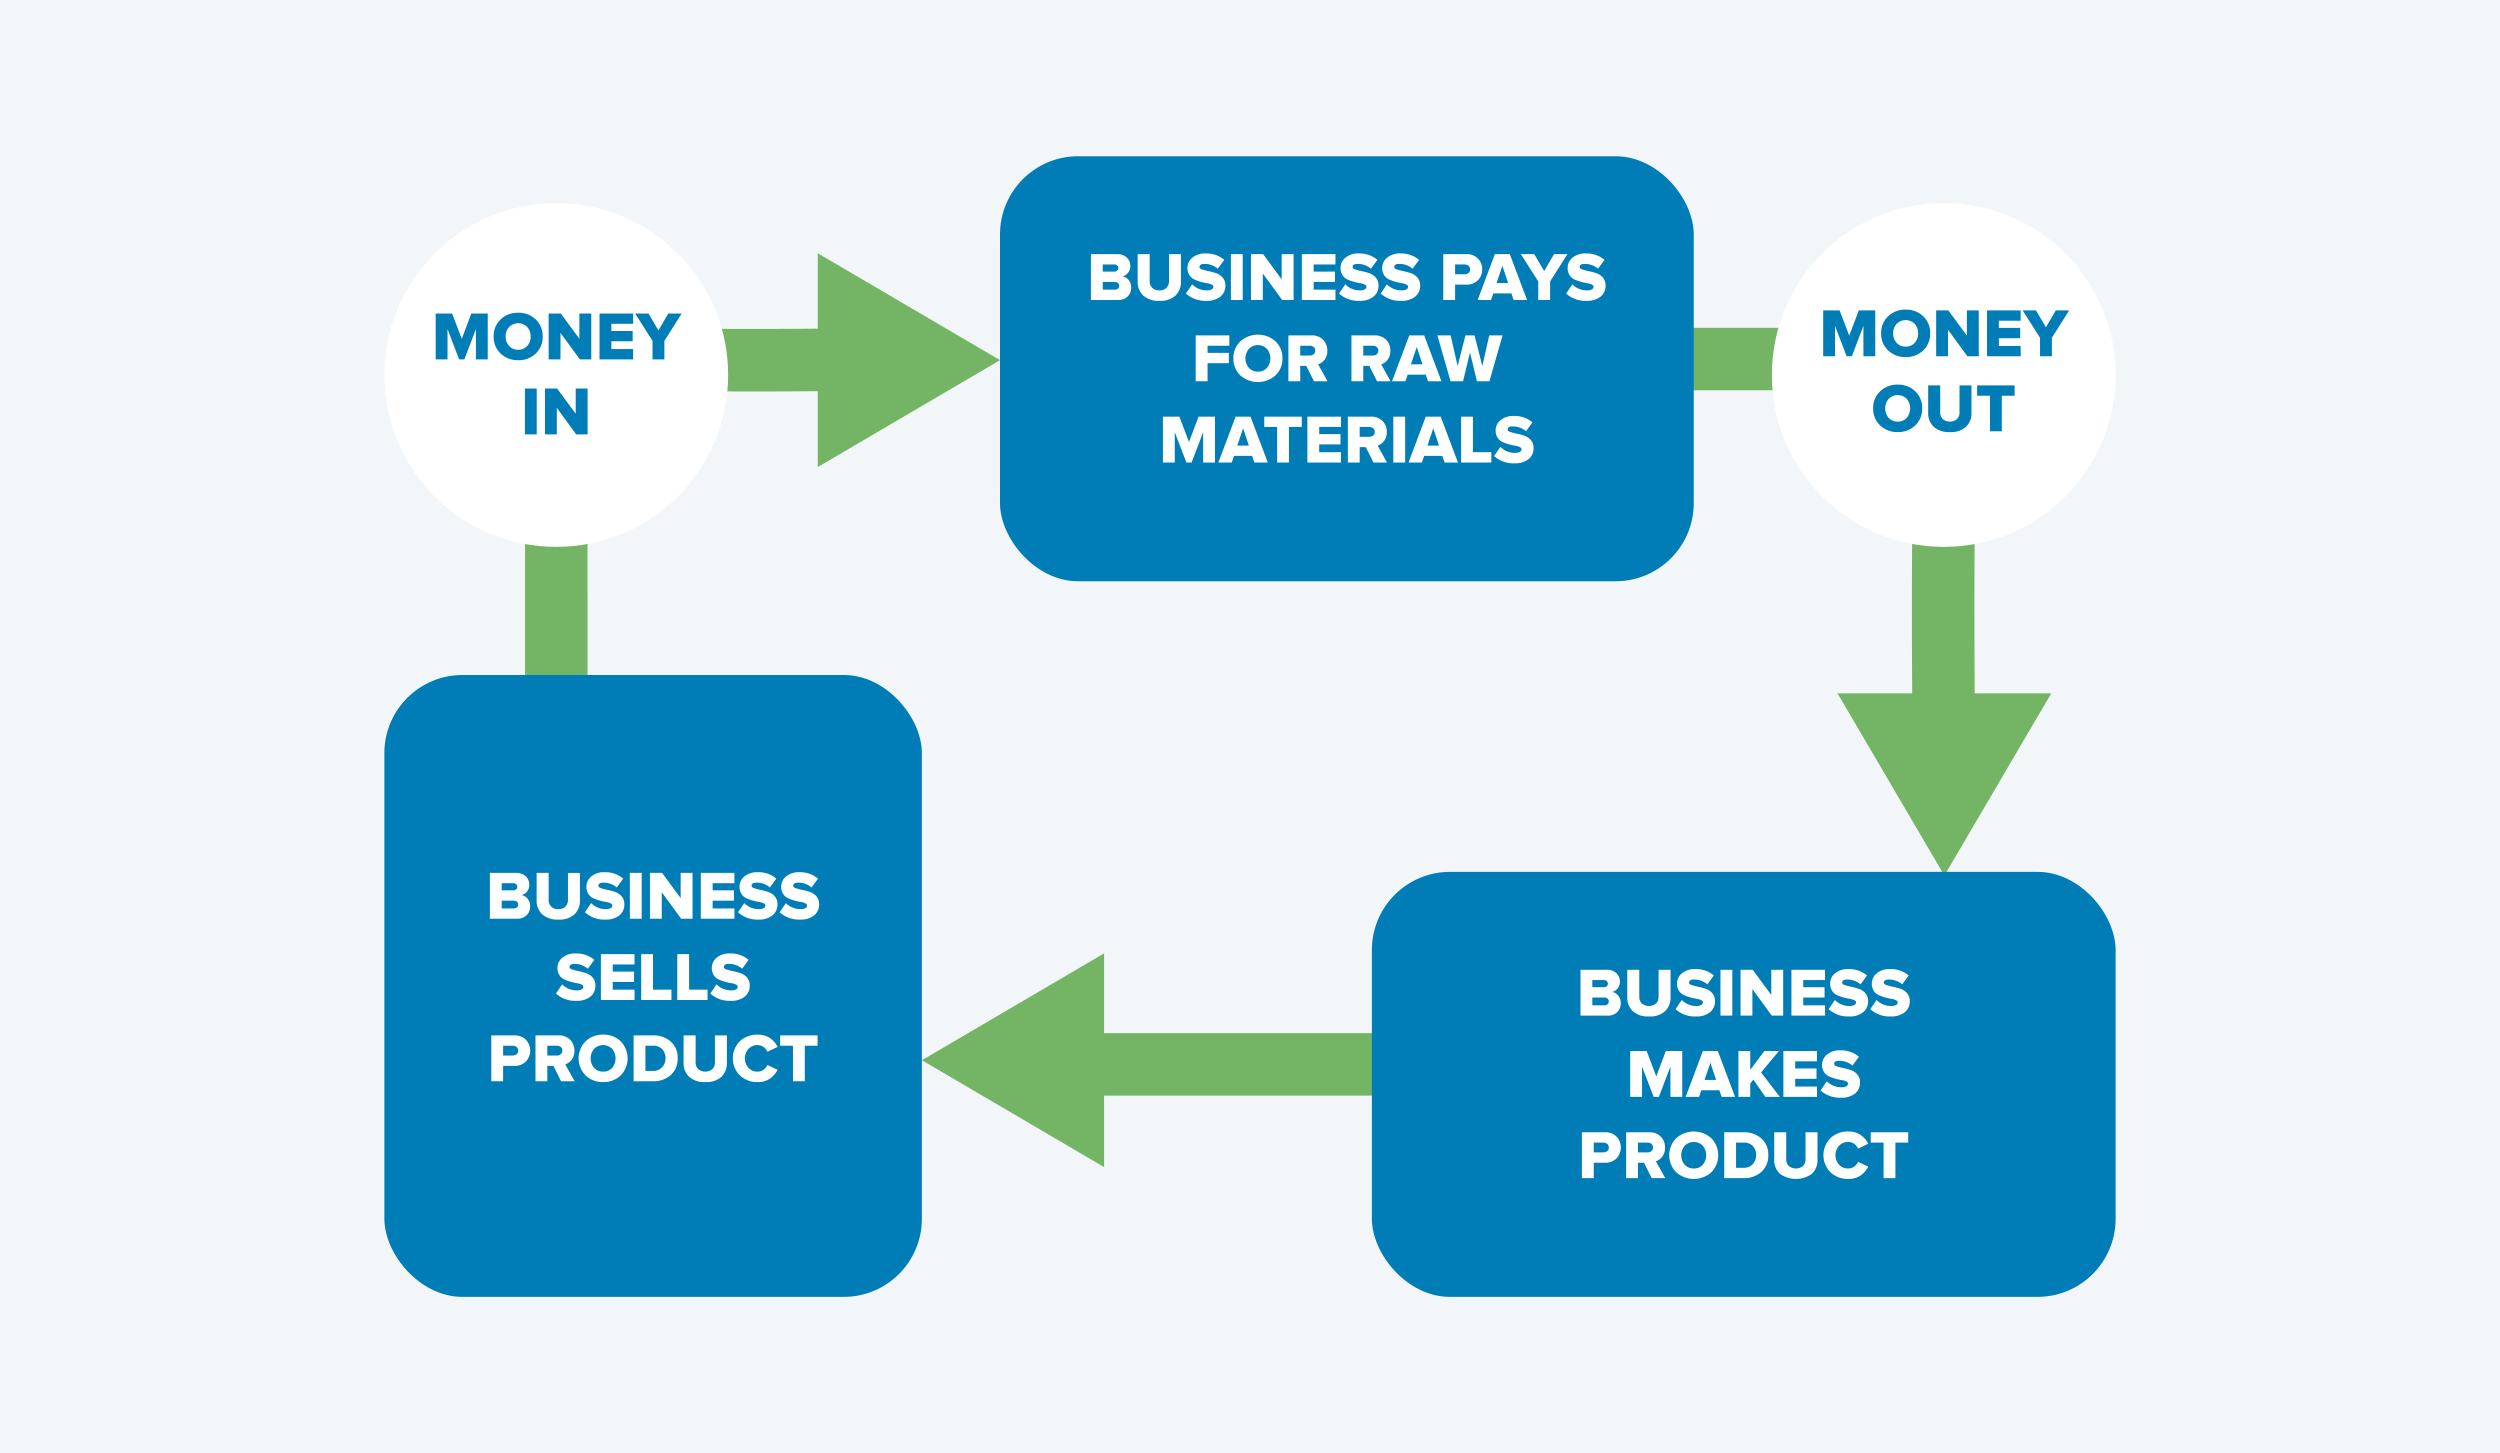
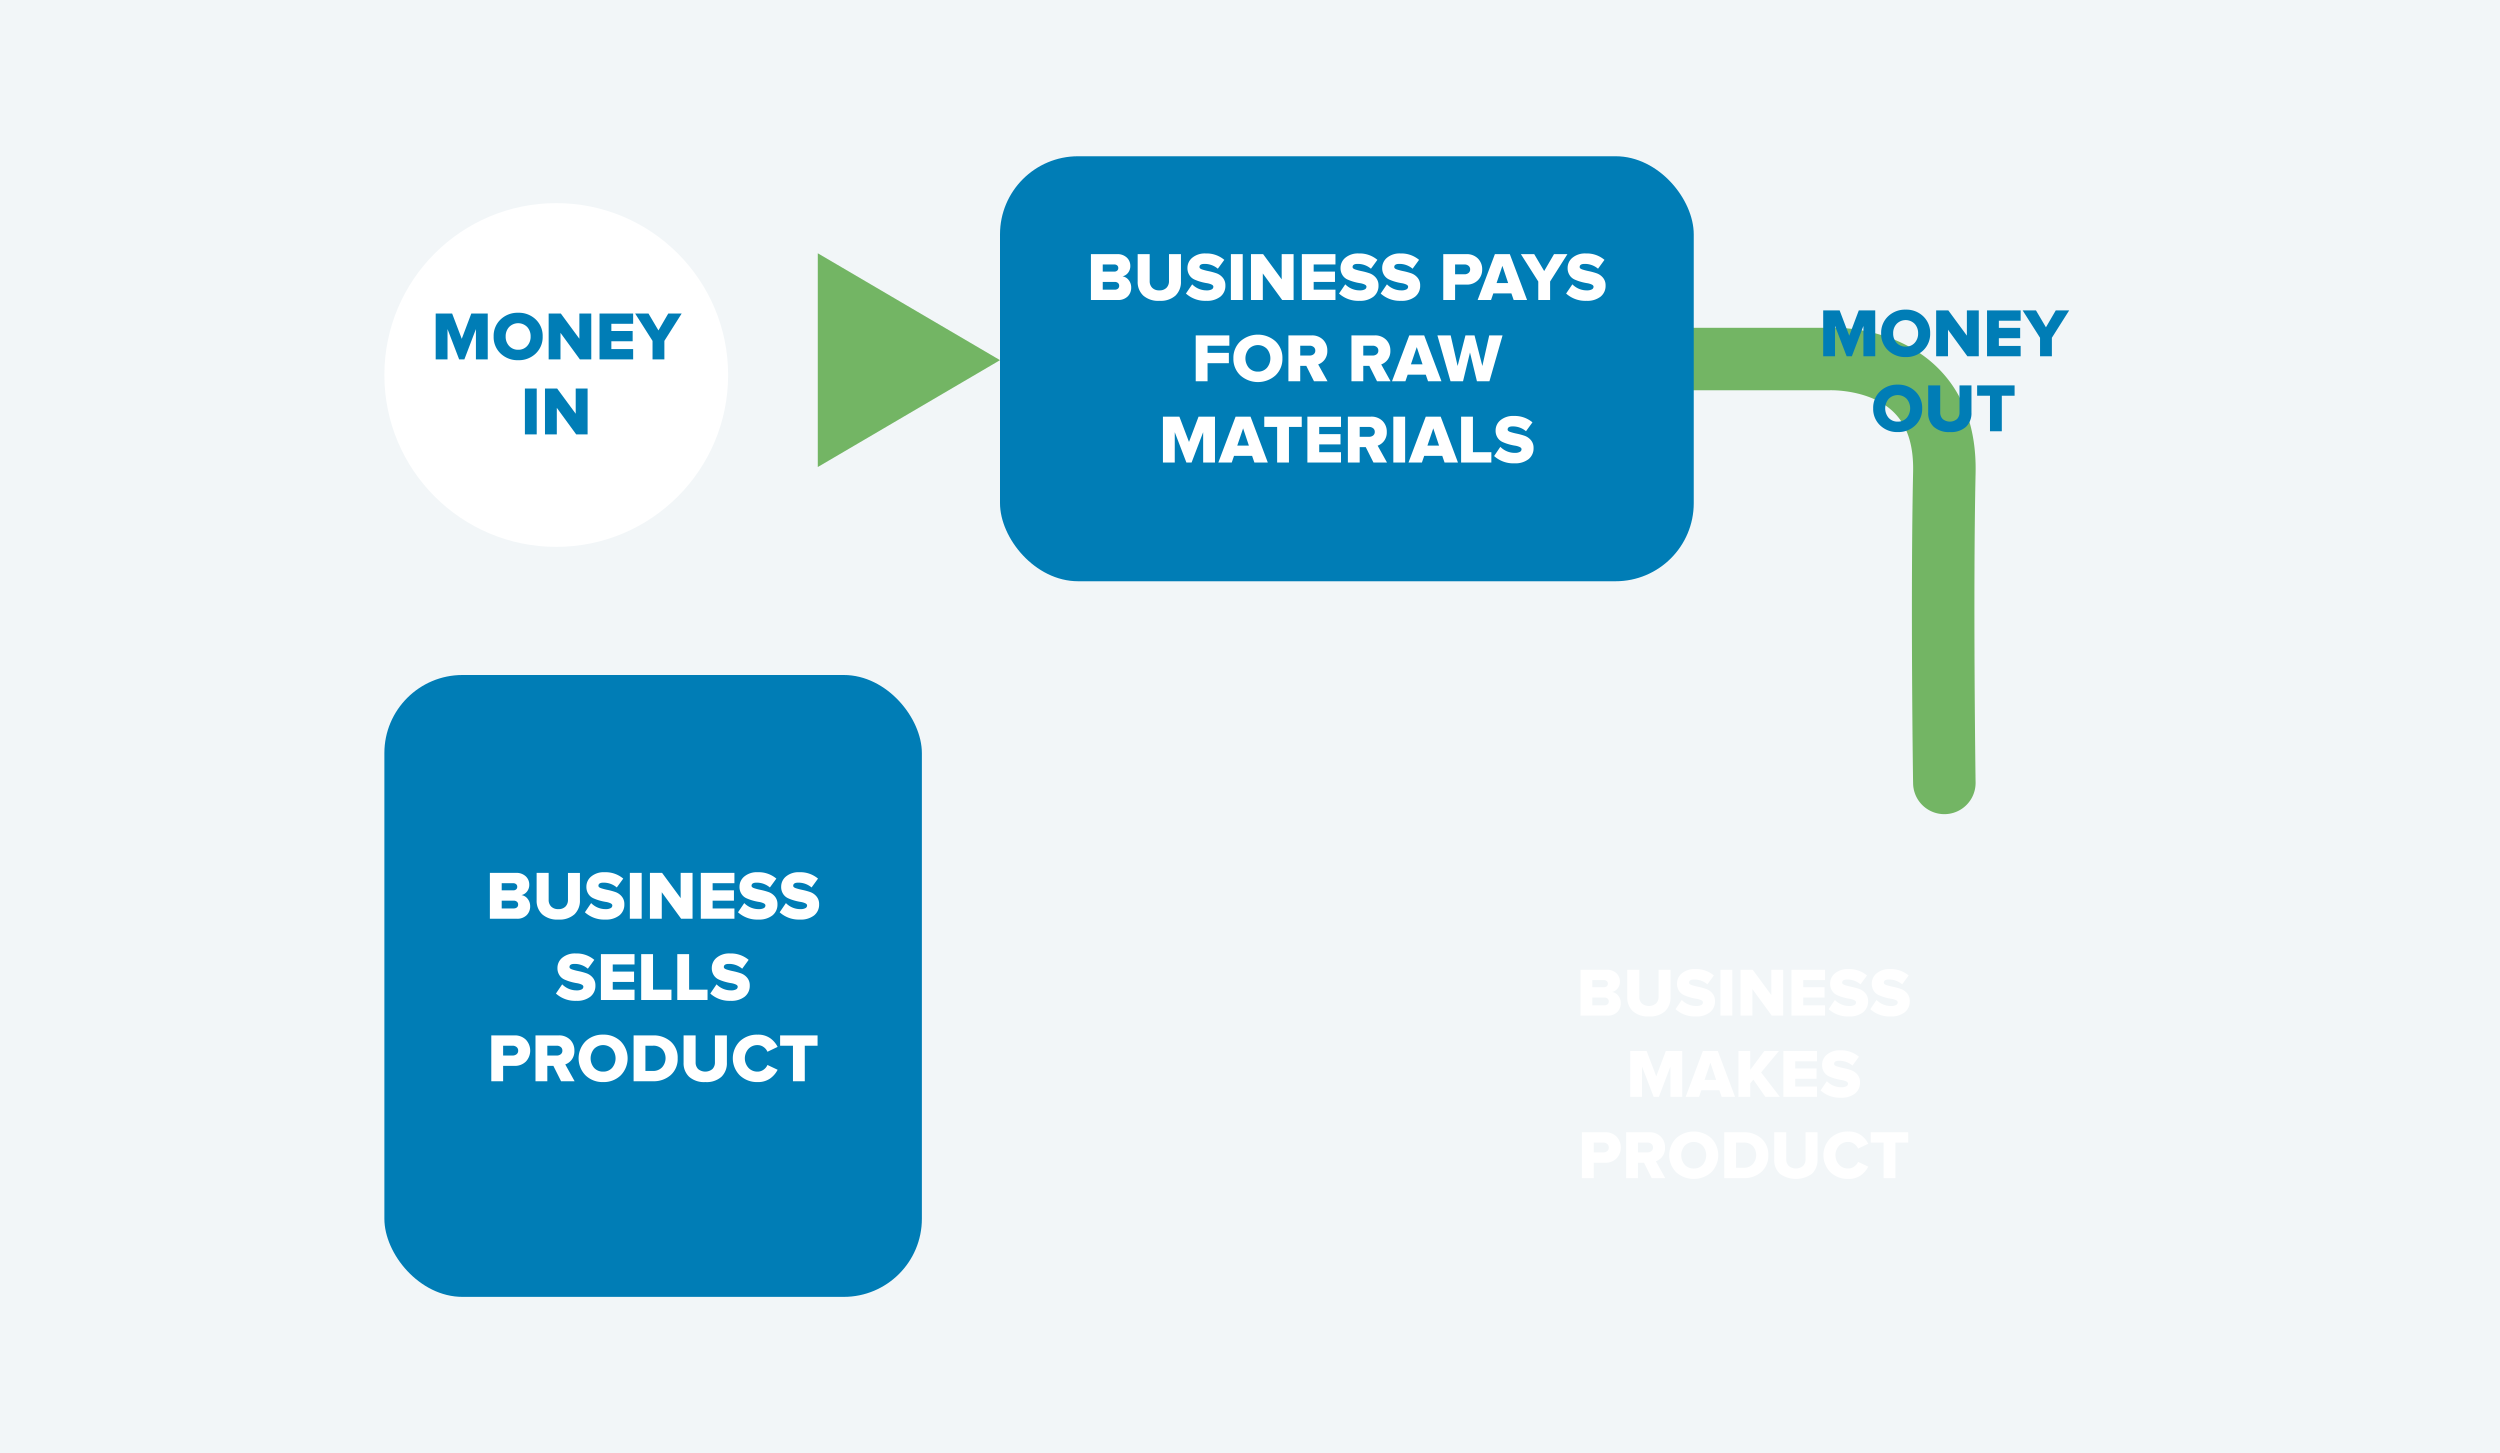
<svg xmlns="http://www.w3.org/2000/svg" width="800" height="465" viewBox="0 0 800 465">
  <defs>
    <filter id="a" x="114" y="56" width="128" height="128" filterUnits="userSpaceOnUse">
      <feOffset dy="3" input="SourceAlpha" />
      <feGaussianBlur stdDeviation="3" result="b" />
      <feFlood flood-opacity="0.161" />
      <feComposite operator="in" in2="b" />
      <feComposite in="SourceGraphic" />
    </filter>
    <filter id="c" x="558" y="56" width="128" height="128" filterUnits="userSpaceOnUse">
      <feOffset dy="3" input="SourceAlpha" />
      <feGaussianBlur stdDeviation="3" result="d" />
      <feFlood flood-opacity="0.161" />
      <feComposite operator="in" in2="d" />
      <feComposite in="SourceGraphic" />
    </filter>
  </defs>
  <g transform="translate(-760 -977)">
    <path d="M0,0H800V465H0Z" transform="translate(760 977)" fill="#f2f6f8" />
    <g transform="translate(0 11)">
      <path d="M34.2,0,68.4,58.309H0Z" transform="translate(1080 1047.049) rotate(90)" fill="#73b564" />
-       <path d="M34.2,0,68.4,58.309H0Z" transform="translate(1416.404 1246.176) rotate(-180)" fill="#73b564" />
      <g transform="translate(-25 -7.728)">
-         <path d="M21426,6834.813a10,10,0,0,1-10-10v-197.87a10,10,0,0,1,20,0v197.87A10,10,0,0,1,21426,6834.813Z" transform="translate(7944.943 -20111.672) rotate(90)" fill="#73b564" />
-         <path d="M34.2,0,68.4,58.309H0Z" transform="translate(1080 1347.202) rotate(-90)" fill="#73b564" />
+         <path d="M34.2,0,68.4,58.309Z" transform="translate(1080 1347.202) rotate(-90)" fill="#73b564" />
      </g>
      <g transform="translate(-52 24)">
-         <rect width="238" height="136" rx="25" transform="translate(1251 1221)" fill="#007db6" />
        <path d="M55.341,17h-8.58V2.326h8.316a4.3,4.3,0,0,1,3.179,1.111,3.594,3.594,0,0,1,1.111,2.629,3.465,3.465,0,0,1-.715,2.222,3.1,3.1,0,0,1-1.793,1.144,3.036,3.036,0,0,1,1.991,1.2,3.754,3.754,0,0,1,.8,2.387,3.893,3.893,0,0,1-1.122,2.838A4.267,4.267,0,0,1,55.341,17ZM54.219,7.914a1.386,1.386,0,0,0,.946-.308,1.054,1.054,0,0,0,.352-.836,1.039,1.039,0,0,0-.363-.836,1.4,1.4,0,0,0-.935-.308H50.545V7.914Zm.132,5.786a1.588,1.588,0,0,0,1.067-.33,1.151,1.151,0,0,0,.385-.924,1.134,1.134,0,0,0-.385-.891,1.554,1.554,0,0,0-1.067-.341H50.545V13.7Zm19.47,1.892a7.153,7.153,0,0,1-5.148,1.672,7.216,7.216,0,0,1-5.181-1.694,5.951,5.951,0,0,1-1.771-4.51V2.326h3.85v8.6a2.975,2.975,0,0,0,.8,2.167,3.585,3.585,0,0,0,4.576,0,2.975,2.975,0,0,0,.8-2.167v-8.6h3.828v8.712A6.026,6.026,0,0,1,73.821,15.592Zm9.856,1.672a9.133,9.133,0,0,1-6.512-2.332l2-2.948a6.409,6.409,0,0,0,4.708,1.936,3.126,3.126,0,0,0,1.518-.308.948.948,0,0,0,.55-.858q0-.44-.616-.726a5.788,5.788,0,0,0-1.54-.429,16.1,16.1,0,0,1-1.991-.451,13.83,13.83,0,0,1-1.991-.737,3.678,3.678,0,0,1-1.54-1.375,4.061,4.061,0,0,1-.616-2.266,4.219,4.219,0,0,1,1.562-3.311,6.3,6.3,0,0,1,4.268-1.353,8.813,8.813,0,0,1,5.962,2.046L87.373,6.99a6.447,6.447,0,0,0-4.29-1.54Q81.5,5.45,81.5,6.462q0,.484.858.77a18.64,18.64,0,0,0,2.079.539,20.96,20.96,0,0,1,2.431.66,4.627,4.627,0,0,1,2.068,1.408,3.734,3.734,0,0,1,.858,2.519,4.4,4.4,0,0,1-1.606,3.575A6.877,6.877,0,0,1,83.677,17.264ZM95.337,17H91.553V2.326h3.784Zm16.28,0h-3.652l-6.2-8.492V17H97.977V2.326h3.894l5.94,8.074V2.326h3.806Zm13.4,0H114.257V2.326h10.758v3.3h-6.974V7.914h6.82v3.3h-6.82V13.7h6.974Zm7.656.264a9.133,9.133,0,0,1-6.512-2.332l2-2.948a6.409,6.409,0,0,0,4.708,1.936,3.126,3.126,0,0,0,1.518-.308.948.948,0,0,0,.55-.858q0-.44-.616-.726a5.788,5.788,0,0,0-1.54-.429,16.1,16.1,0,0,1-1.991-.451,13.83,13.83,0,0,1-1.991-.737,3.678,3.678,0,0,1-1.54-1.375,4.061,4.061,0,0,1-.616-2.266,4.219,4.219,0,0,1,1.562-3.311,6.3,6.3,0,0,1,4.268-1.353,8.813,8.813,0,0,1,5.962,2.046L136.367,6.99a6.447,6.447,0,0,0-4.29-1.54q-1.584,0-1.584,1.012,0,.484.858.77a18.641,18.641,0,0,0,2.079.539,20.96,20.96,0,0,1,2.431.66,4.627,4.627,0,0,1,2.068,1.408,3.734,3.734,0,0,1,.858,2.519,4.4,4.4,0,0,1-1.606,3.575A6.877,6.877,0,0,1,132.671,17.264Zm13.332,0a9.133,9.133,0,0,1-6.512-2.332l2-2.948A6.409,6.409,0,0,0,146.2,13.92a3.126,3.126,0,0,0,1.518-.308.948.948,0,0,0,.55-.858q0-.44-.616-.726a5.788,5.788,0,0,0-1.54-.429,16.1,16.1,0,0,1-1.991-.451,13.83,13.83,0,0,1-1.991-.737,3.678,3.678,0,0,1-1.54-1.375,4.061,4.061,0,0,1-.616-2.266,4.219,4.219,0,0,1,1.562-3.311,6.3,6.3,0,0,1,4.268-1.353,8.813,8.813,0,0,1,5.962,2.046L149.7,6.99a6.447,6.447,0,0,0-4.29-1.54q-1.584,0-1.584,1.012,0,.484.858.77a18.641,18.641,0,0,0,2.079.539,20.96,20.96,0,0,1,2.431.66,4.627,4.627,0,0,1,2.068,1.408,3.734,3.734,0,0,1,.858,2.519,4.4,4.4,0,0,1-1.606,3.575A6.877,6.877,0,0,1,146,17.264ZM79.321,43H75.537V33.3l-3.7,9.7H70.169l-3.718-9.7V43H62.667V28.326h5.258l3.08,8.1,3.058-8.1h5.258Zm16.9,0h-4.29L91.2,40.888H85.415L84.689,43H80.4l5.522-14.674h4.774Zm-6.05-5.412-1.848-5.522-1.87,5.522ZM110.561,43h-4.642l-3.85-5.522-.99,1.232V43H97.295V28.326h3.784v6.028l4.51-6.028h4.664l-5.7,6.864Zm11.88,0H111.683V28.326h10.758v3.3h-6.974v2.288h6.82v3.3h-6.82V39.7h6.974Zm7.656.264a9.133,9.133,0,0,1-6.512-2.332l2-2.948a6.409,6.409,0,0,0,4.708,1.936,3.126,3.126,0,0,0,1.518-.308.948.948,0,0,0,.55-.858q0-.44-.616-.726a5.788,5.788,0,0,0-1.54-.429,16.1,16.1,0,0,1-1.991-.451,13.83,13.83,0,0,1-1.991-.737,3.678,3.678,0,0,1-1.54-1.375,4.061,4.061,0,0,1-.616-2.266,4.219,4.219,0,0,1,1.562-3.311,6.3,6.3,0,0,1,4.268-1.353,8.813,8.813,0,0,1,5.962,2.046l-2.068,2.838a6.447,6.447,0,0,0-4.29-1.54q-1.584,0-1.584,1.012,0,.484.858.77a18.641,18.641,0,0,0,2.079.539,20.961,20.961,0,0,1,2.431.66,4.627,4.627,0,0,1,2.068,1.408,3.734,3.734,0,0,1,.858,2.519,4.4,4.4,0,0,1-1.606,3.575A6.877,6.877,0,0,1,130.1,43.264ZM51,69H47.212V54.326H54.56a4.986,4.986,0,0,1,3.74,1.4,5.111,5.111,0,0,1,0,6.952,4.986,4.986,0,0,1-3.74,1.4H51Zm2.992-8.228a2.015,2.015,0,0,0,1.309-.418,1.392,1.392,0,0,0,.517-1.144,1.423,1.423,0,0,0-.517-1.155,1.981,1.981,0,0,0-1.309-.429H51v3.146ZM73.876,69H69.542l-2.464-4.928H65.142V69H61.358V54.326h7.348a5.008,5.008,0,0,1,3.74,1.386,4.782,4.782,0,0,1,1.364,3.5,4.564,4.564,0,0,1-.858,2.871,4.408,4.408,0,0,1-2.068,1.529Zm-5.742-8.228a2.015,2.015,0,0,0,1.309-.418,1.416,1.416,0,0,0,.517-1.166,1.392,1.392,0,0,0-.517-1.144,2.015,2.015,0,0,0-1.309-.418H65.142v3.146ZM88.616,67.13a8.455,8.455,0,0,1-11.231,0,7.782,7.782,0,0,1,0-10.912,8.455,8.455,0,0,1,11.231,0,7.809,7.809,0,0,1,0,10.912ZM80.1,64.71a3.78,3.78,0,0,0,2.9,1.21,3.711,3.711,0,0,0,2.882-1.21,4.74,4.74,0,0,0,0-6.072,4.05,4.05,0,0,0-5.775,0A4.722,4.722,0,0,0,80.1,64.71ZM98.934,69H92.752V54.326h6.16a8.266,8.266,0,0,1,5.731,1.98,6.817,6.817,0,0,1,2.211,5.346,6.851,6.851,0,0,1-2.211,5.357A8.206,8.206,0,0,1,98.934,69Zm-.022-3.3a3.869,3.869,0,0,0,2.97-1.177,4.406,4.406,0,0,0,.044-5.775,3.91,3.91,0,0,0-2.992-1.122h-2.4V65.7Zm21.934,1.892a8.766,8.766,0,0,1-10.329-.022,5.951,5.951,0,0,1-1.771-4.51V54.326h3.85v8.6a2.975,2.975,0,0,0,.8,2.167,3.585,3.585,0,0,0,4.576,0,2.975,2.975,0,0,0,.8-2.167v-8.6h3.828v8.712A6.026,6.026,0,0,1,120.846,67.592Zm11.594,1.672a7.979,7.979,0,0,1-5.676-2.123,7.754,7.754,0,0,1-.011-10.945,7.993,7.993,0,0,1,5.687-2.112,6.7,6.7,0,0,1,4,1.122,7.569,7.569,0,0,1,2.4,2.794l-3.256,1.562a3.48,3.48,0,0,0-1.243-1.518,3.22,3.22,0,0,0-1.9-.616,3.885,3.885,0,0,0-2.937,1.21,4.553,4.553,0,0,0,0,6.061,3.867,3.867,0,0,0,2.937,1.221,3.22,3.22,0,0,0,1.9-.616,3.48,3.48,0,0,0,1.243-1.518l3.256,1.54a7.623,7.623,0,0,1-2.409,2.8A6.662,6.662,0,0,1,132.44,69.264ZM147.532,69h-3.784V57.626h-4.114v-3.3h11.99v3.3h-4.092Z" transform="translate(1271 1250)" fill="#fff" />
      </g>
-       <path d="M21426,6834.813a10,10,0,0,1-10-10V6670.529c-.1-1.939-.715-23.462,12.578-37.028,6.844-6.985,16.244-10.511,27.09-10.232,29.479.787,70.539.091,73.477,0,.1,0,.2,0,.3,0a10,10,0,0,1,.707,19.977c-.969.064-43.508.858-75.02.018-5.287-.144-9.3,1.232-12.229,4.2-6.156,6.233-7.078,18.456-6.914,22.64l.01,154.716A10,10,0,0,1,21426,6834.813Z" transform="translate(-20487.979 -5552.372)" fill="#73b564" />
      <path d="M21426,6834.813a10,10,0,0,1-10-10V6670.529c-.109-1.587-.832-21,12.469-34.8,8.271-8.581,19.754-12.778,34.086-12.465,38.748.836,98.357.013,98.828,0a10,10,0,0,1,.814,19.981c-1.2.064-61.287.848-100.074.012-8.654-.189-14.957,1.89-19.256,6.351-7.281,7.552-6.891,20.209-6.885,20.334l.018,154.866A10,10,0,0,1,21426,6834.813Z" transform="translate(8015.453 -20345.102) rotate(90)" fill="#73b564" />
      <g transform="translate(31 -10)">
        <rect width="222" height="136" rx="25" transform="translate(1049 1026)" fill="#007db6" />
        <path d="M17.674,17H9.094V2.326H17.41a4.3,4.3,0,0,1,3.179,1.111A3.594,3.594,0,0,1,21.7,6.066a3.465,3.465,0,0,1-.715,2.222,3.1,3.1,0,0,1-1.793,1.144,3.036,3.036,0,0,1,1.991,1.2,3.754,3.754,0,0,1,.8,2.387,3.893,3.893,0,0,1-1.122,2.838A4.267,4.267,0,0,1,17.674,17ZM16.552,7.914a1.386,1.386,0,0,0,.946-.308,1.054,1.054,0,0,0,.352-.836,1.039,1.039,0,0,0-.363-.836,1.4,1.4,0,0,0-.935-.308H12.878V7.914Zm.132,5.786a1.588,1.588,0,0,0,1.067-.33,1.151,1.151,0,0,0,.385-.924,1.134,1.134,0,0,0-.385-.891,1.554,1.554,0,0,0-1.067-.341H12.878V13.7Zm19.47,1.892a7.153,7.153,0,0,1-5.148,1.672,7.216,7.216,0,0,1-5.181-1.694,5.951,5.951,0,0,1-1.771-4.51V2.326H27.9v8.6a2.975,2.975,0,0,0,.8,2.167,3.062,3.062,0,0,0,2.3.825,3.032,3.032,0,0,0,2.277-.825,2.975,2.975,0,0,0,.8-2.167v-8.6h3.828v8.712A6.026,6.026,0,0,1,36.154,15.592Zm9.856,1.672A9.133,9.133,0,0,1,39.5,14.932l2-2.948a6.409,6.409,0,0,0,4.708,1.936,3.126,3.126,0,0,0,1.518-.308.948.948,0,0,0,.55-.858q0-.44-.616-.726a5.788,5.788,0,0,0-1.54-.429,16.1,16.1,0,0,1-1.991-.451,13.83,13.83,0,0,1-1.991-.737A3.678,3.678,0,0,1,40.6,9.036a4.061,4.061,0,0,1-.616-2.266,4.219,4.219,0,0,1,1.562-3.311,6.3,6.3,0,0,1,4.268-1.353,8.813,8.813,0,0,1,5.962,2.046L49.706,6.99a6.447,6.447,0,0,0-4.29-1.54q-1.584,0-1.584,1.012,0,.484.858.77a18.641,18.641,0,0,0,2.079.539,20.96,20.96,0,0,1,2.431.66,4.627,4.627,0,0,1,2.068,1.408,3.734,3.734,0,0,1,.858,2.519,4.4,4.4,0,0,1-1.606,3.575A6.877,6.877,0,0,1,46.01,17.264ZM57.67,17H53.886V2.326H57.67Zm16.28,0H70.3l-6.2-8.492V17H60.31V2.326H64.2l5.94,8.074V2.326H73.95Zm13.4,0H76.59V2.326H87.348v3.3H80.374V7.914h6.82v3.3h-6.82V13.7h6.974ZM95,17.264a9.133,9.133,0,0,1-6.512-2.332l2-2.948A6.409,6.409,0,0,0,95.2,13.92a3.126,3.126,0,0,0,1.518-.308.948.948,0,0,0,.55-.858q0-.44-.616-.726a5.788,5.788,0,0,0-1.54-.429,16.1,16.1,0,0,1-1.991-.451,13.83,13.83,0,0,1-1.991-.737,3.678,3.678,0,0,1-1.54-1.375,4.061,4.061,0,0,1-.616-2.266,4.219,4.219,0,0,1,1.562-3.311,6.3,6.3,0,0,1,4.268-1.353,8.813,8.813,0,0,1,5.962,2.046L98.7,6.99a6.447,6.447,0,0,0-4.29-1.54q-1.584,0-1.584,1.012,0,.484.858.77a18.641,18.641,0,0,0,2.079.539,20.96,20.96,0,0,1,2.431.66,4.627,4.627,0,0,1,2.068,1.408,3.734,3.734,0,0,1,.858,2.519,4.4,4.4,0,0,1-1.606,3.575A6.877,6.877,0,0,1,95,17.264Zm13.332,0a9.133,9.133,0,0,1-6.512-2.332l2-2.948a6.409,6.409,0,0,0,4.708,1.936,3.126,3.126,0,0,0,1.518-.308.948.948,0,0,0,.55-.858q0-.44-.616-.726a5.788,5.788,0,0,0-1.54-.429,16.1,16.1,0,0,1-1.991-.451,13.83,13.83,0,0,1-1.991-.737,3.678,3.678,0,0,1-1.54-1.375,4.061,4.061,0,0,1-.616-2.266,4.219,4.219,0,0,1,1.562-3.311,6.3,6.3,0,0,1,4.268-1.353A8.813,8.813,0,0,1,114.1,4.152L112.032,6.99a6.447,6.447,0,0,0-4.29-1.54q-1.584,0-1.584,1.012,0,.484.858.77a18.641,18.641,0,0,0,2.079.539,20.96,20.96,0,0,1,2.431.66,4.627,4.627,0,0,1,2.068,1.408,3.734,3.734,0,0,1,.858,2.519,4.4,4.4,0,0,1-1.606,3.575A6.877,6.877,0,0,1,108.336,17.264ZM125.628,17h-3.784V2.326h7.348a4.986,4.986,0,0,1,3.74,1.4A4.792,4.792,0,0,1,134.3,7.21a4.765,4.765,0,0,1-1.364,3.465,4.986,4.986,0,0,1-3.74,1.4h-3.564Zm2.992-8.228a2.015,2.015,0,0,0,1.309-.418,1.392,1.392,0,0,0,.517-1.144,1.423,1.423,0,0,0-.517-1.155,1.981,1.981,0,0,0-1.309-.429h-2.992V8.772ZM148.662,17h-4.29l-.726-2.112H137.86L137.134,17h-4.29l5.522-14.674h4.774Zm-6.05-5.412-1.848-5.522-1.87,5.522ZM156.032,17h-3.784V11.082l-5.566-8.756h4.268l3.19,5.412,3.146-5.412h4.29l-5.544,8.756Zm11.638.264a9.133,9.133,0,0,1-6.512-2.332l2-2.948a6.409,6.409,0,0,0,4.708,1.936,3.126,3.126,0,0,0,1.518-.308.948.948,0,0,0,.55-.858q0-.44-.616-.726a5.788,5.788,0,0,0-1.54-.429,16.1,16.1,0,0,1-1.991-.451,13.83,13.83,0,0,1-1.991-.737,3.678,3.678,0,0,1-1.54-1.375,4.061,4.061,0,0,1-.616-2.266A4.219,4.219,0,0,1,163.2,3.459a6.3,6.3,0,0,1,4.268-1.353,8.813,8.813,0,0,1,5.962,2.046L171.366,6.99a6.447,6.447,0,0,0-4.29-1.54q-1.584,0-1.584,1.012,0,.484.858.77a18.641,18.641,0,0,0,2.079.539,20.96,20.96,0,0,1,2.431.66,4.627,4.627,0,0,1,2.068,1.408,3.734,3.734,0,0,1,.858,2.519,4.4,4.4,0,0,1-1.606,3.575A6.877,6.877,0,0,1,167.67,17.264ZM46.417,43H42.633V28.326H53.391v3.3H46.417v2.288h6.82v3.3h-6.82Zm21.736-1.87a8.455,8.455,0,0,1-11.231,0,7.217,7.217,0,0,1-2.233-5.456,7.217,7.217,0,0,1,2.233-5.456,8.455,8.455,0,0,1,11.231,0,7.235,7.235,0,0,1,2.222,5.456A7.235,7.235,0,0,1,68.153,41.13Zm-8.514-2.42a3.78,3.78,0,0,0,2.9,1.21,3.711,3.711,0,0,0,2.882-1.21,4.74,4.74,0,0,0,0-6.072,4.05,4.05,0,0,0-5.775,0,4.722,4.722,0,0,0-.011,6.072ZM84.807,43H80.473l-2.464-4.928H76.073V43H72.289V28.326h7.348a5.008,5.008,0,0,1,3.74,1.386,4.782,4.782,0,0,1,1.364,3.5,4.564,4.564,0,0,1-.858,2.871,4.408,4.408,0,0,1-2.068,1.529Zm-5.742-8.228a2.015,2.015,0,0,0,1.309-.418,1.416,1.416,0,0,0,.517-1.166,1.392,1.392,0,0,0-.517-1.144,2.015,2.015,0,0,0-1.309-.418H76.073v3.146ZM104.981,43h-4.334l-2.464-4.928H96.247V43H92.463V28.326h7.348a5.008,5.008,0,0,1,3.74,1.386,4.782,4.782,0,0,1,1.364,3.5,4.564,4.564,0,0,1-.858,2.871,4.408,4.408,0,0,1-2.068,1.529Zm-5.742-8.228a2.015,2.015,0,0,0,1.309-.418,1.416,1.416,0,0,0,.517-1.166,1.392,1.392,0,0,0-.517-1.144,2.015,2.015,0,0,0-1.309-.418H96.247v3.146ZM121.261,43h-4.29l-.726-2.112h-5.786L109.733,43h-4.29l5.522-14.674h4.774Zm-6.05-5.412-1.848-5.522-1.87,5.522ZM136.617,43h-4l-2.222-9.2L128.169,43h-4l-4.2-14.674h4.246l2.222,9.79,2.508-9.79h2.9l2.508,9.79,2.2-9.79h4.268ZM48.793,69H45.009V59.3l-3.7,9.7H39.641l-3.718-9.7V69H32.139V54.326H37.4l3.08,8.1,3.058-8.1h5.258Zm16.9,0H61.4l-.726-2.112H54.887L54.161,69h-4.29l5.522-14.674h4.774Zm-6.05-5.412-1.848-5.522-1.87,5.522ZM72.465,69H68.681V57.626H64.567v-3.3h11.99v3.3H72.465Zm16.654,0H78.361V54.326H89.119v3.3H82.145v2.288h6.82v3.3h-6.82V65.7h6.974Zm14.718,0H99.5l-2.464-4.928H95.1V69H91.319V54.326h7.348a5.008,5.008,0,0,1,3.74,1.386,4.782,4.782,0,0,1,1.364,3.5,4.564,4.564,0,0,1-.858,2.871,4.408,4.408,0,0,1-2.068,1.529ZM98.1,60.772a2.015,2.015,0,0,0,1.309-.418,1.416,1.416,0,0,0,.517-1.166,1.392,1.392,0,0,0-.517-1.144,2.015,2.015,0,0,0-1.309-.418H95.1v3.146ZM109.645,69h-3.784V54.326h3.784Zm16.9,0h-4.29l-.726-2.112h-5.786L115.013,69h-4.29l5.522-14.674h4.774Zm-6.05-5.412-1.848-5.522-1.87,5.522ZM137.233,69h-9.68V54.326h3.784V65.7h5.9Zm7.392.264a9.133,9.133,0,0,1-6.512-2.332l2-2.948a6.409,6.409,0,0,0,4.708,1.936,3.126,3.126,0,0,0,1.518-.308.948.948,0,0,0,.55-.858q0-.44-.616-.726a5.788,5.788,0,0,0-1.54-.429,16.1,16.1,0,0,1-1.991-.451,13.83,13.83,0,0,1-1.991-.737,3.678,3.678,0,0,1-1.54-1.375,4.061,4.061,0,0,1-.616-2.266,4.219,4.219,0,0,1,1.562-3.311,6.3,6.3,0,0,1,4.268-1.353,8.813,8.813,0,0,1,5.962,2.046l-2.068,2.838a6.447,6.447,0,0,0-4.29-1.54q-1.584,0-1.584,1.012,0,.484.858.77a18.641,18.641,0,0,0,2.079.539,20.961,20.961,0,0,1,2.431.66,4.627,4.627,0,0,1,2.068,1.408,3.734,3.734,0,0,1,.858,2.519,4.4,4.4,0,0,1-1.606,3.575A6.877,6.877,0,0,1,144.625,69.264Z" transform="translate(1069 1055)" fill="#fff" />
      </g>
      <g transform="translate(17 -39)">
        <rect width="172" height="199" rx="25" transform="translate(866 1221)" fill="#007db6" />
        <path d="M22.341,17h-8.58V2.326h8.316a4.3,4.3,0,0,1,3.179,1.111,3.594,3.594,0,0,1,1.111,2.629,3.465,3.465,0,0,1-.715,2.222,3.1,3.1,0,0,1-1.793,1.144,3.036,3.036,0,0,1,1.991,1.2,3.754,3.754,0,0,1,.8,2.387,3.893,3.893,0,0,1-1.122,2.838A4.267,4.267,0,0,1,22.341,17ZM21.219,7.914a1.386,1.386,0,0,0,.946-.308,1.054,1.054,0,0,0,.352-.836,1.039,1.039,0,0,0-.363-.836,1.4,1.4,0,0,0-.935-.308H17.545V7.914Zm.132,5.786a1.588,1.588,0,0,0,1.067-.33,1.151,1.151,0,0,0,.385-.924,1.134,1.134,0,0,0-.385-.891,1.554,1.554,0,0,0-1.067-.341H17.545V13.7Zm19.47,1.892a7.153,7.153,0,0,1-5.148,1.672,7.216,7.216,0,0,1-5.181-1.694,5.951,5.951,0,0,1-1.771-4.51V2.326h3.85v8.6a2.975,2.975,0,0,0,.8,2.167,3.062,3.062,0,0,0,2.3.825A3.032,3.032,0,0,0,37.95,13.1a2.975,2.975,0,0,0,.8-2.167v-8.6h3.828v8.712A6.026,6.026,0,0,1,40.821,15.592Zm9.856,1.672a9.133,9.133,0,0,1-6.512-2.332l2-2.948a6.409,6.409,0,0,0,4.708,1.936,3.126,3.126,0,0,0,1.518-.308.948.948,0,0,0,.55-.858q0-.44-.616-.726a5.788,5.788,0,0,0-1.54-.429,16.1,16.1,0,0,1-1.991-.451,13.83,13.83,0,0,1-1.991-.737,3.678,3.678,0,0,1-1.54-1.375,4.061,4.061,0,0,1-.616-2.266,4.219,4.219,0,0,1,1.562-3.311,6.3,6.3,0,0,1,4.268-1.353,8.813,8.813,0,0,1,5.962,2.046L54.373,6.99a6.447,6.447,0,0,0-4.29-1.54Q48.5,5.45,48.5,6.462q0,.484.858.77a18.641,18.641,0,0,0,2.079.539,20.96,20.96,0,0,1,2.431.66,4.627,4.627,0,0,1,2.068,1.408,3.734,3.734,0,0,1,.858,2.519,4.4,4.4,0,0,1-1.606,3.575A6.877,6.877,0,0,1,50.677,17.264ZM62.337,17H58.553V2.326h3.784Zm16.28,0H74.965l-6.2-8.492V17H64.977V2.326h3.894l5.94,8.074V2.326h3.806Zm13.4,0H81.257V2.326H92.015v3.3H85.041V7.914h6.82v3.3h-6.82V13.7h6.974Zm7.656.264a9.133,9.133,0,0,1-6.512-2.332l2-2.948a6.409,6.409,0,0,0,4.708,1.936,3.126,3.126,0,0,0,1.518-.308.948.948,0,0,0,.55-.858q0-.44-.616-.726a5.788,5.788,0,0,0-1.54-.429,16.1,16.1,0,0,1-1.991-.451,13.83,13.83,0,0,1-1.991-.737,3.678,3.678,0,0,1-1.54-1.375,4.061,4.061,0,0,1-.616-2.266,4.219,4.219,0,0,1,1.562-3.311,6.3,6.3,0,0,1,4.268-1.353,8.813,8.813,0,0,1,5.962,2.046L103.367,6.99a6.447,6.447,0,0,0-4.29-1.54q-1.584,0-1.584,1.012,0,.484.858.77a18.64,18.64,0,0,0,2.079.539,20.96,20.96,0,0,1,2.431.66,4.627,4.627,0,0,1,2.068,1.408,3.734,3.734,0,0,1,.858,2.519,4.4,4.4,0,0,1-1.606,3.575A6.877,6.877,0,0,1,99.671,17.264Zm13.332,0a9.133,9.133,0,0,1-6.512-2.332l2-2.948A6.409,6.409,0,0,0,113.2,13.92a3.126,3.126,0,0,0,1.518-.308.948.948,0,0,0,.55-.858q0-.44-.616-.726a5.788,5.788,0,0,0-1.54-.429,16.1,16.1,0,0,1-1.991-.451,13.83,13.83,0,0,1-1.991-.737,3.678,3.678,0,0,1-1.54-1.375,4.061,4.061,0,0,1-.616-2.266,4.219,4.219,0,0,1,1.562-3.311,6.3,6.3,0,0,1,4.268-1.353,8.813,8.813,0,0,1,5.962,2.046L116.7,6.99a6.447,6.447,0,0,0-4.29-1.54q-1.584,0-1.584,1.012,0,.484.858.77a18.64,18.64,0,0,0,2.079.539,20.96,20.96,0,0,1,2.431.66,4.627,4.627,0,0,1,2.068,1.408,3.734,3.734,0,0,1,.858,2.519,4.4,4.4,0,0,1-1.606,3.575A6.877,6.877,0,0,1,113,17.264Zm-71.588,26A9.133,9.133,0,0,1,34.9,40.932l2-2.948a6.409,6.409,0,0,0,4.708,1.936,3.126,3.126,0,0,0,1.518-.308.948.948,0,0,0,.55-.858q0-.44-.616-.726a5.788,5.788,0,0,0-1.54-.429,16.1,16.1,0,0,1-1.991-.451,13.83,13.83,0,0,1-1.991-.737A3.678,3.678,0,0,1,36,35.036a4.061,4.061,0,0,1-.616-2.266,4.219,4.219,0,0,1,1.562-3.311,6.3,6.3,0,0,1,4.268-1.353,8.813,8.813,0,0,1,5.962,2.046L45.111,32.99a6.447,6.447,0,0,0-4.29-1.54q-1.584,0-1.584,1.012,0,.484.858.77a18.641,18.641,0,0,0,2.079.539,20.96,20.96,0,0,1,2.431.66,4.627,4.627,0,0,1,2.068,1.408,3.734,3.734,0,0,1,.858,2.519,4.4,4.4,0,0,1-1.606,3.575A6.877,6.877,0,0,1,41.415,43.264ZM60.049,43H49.291V28.326H60.049v3.3H53.075v2.288H59.9v3.3h-6.82V39.7h6.974Zm11.814,0h-9.68V28.326h3.784V39.7h5.9Zm11.55,0h-9.68V28.326h3.784V39.7h5.9Zm7.392.264a9.133,9.133,0,0,1-6.512-2.332l2-2.948A6.409,6.409,0,0,0,91,39.92a3.126,3.126,0,0,0,1.518-.308.948.948,0,0,0,.55-.858q0-.44-.616-.726a5.788,5.788,0,0,0-1.54-.429,16.1,16.1,0,0,1-1.991-.451,13.831,13.831,0,0,1-1.991-.737,3.678,3.678,0,0,1-1.54-1.375,4.061,4.061,0,0,1-.616-2.266,4.219,4.219,0,0,1,1.562-3.311,6.3,6.3,0,0,1,4.268-1.353,8.813,8.813,0,0,1,5.962,2.046L94.5,32.99a6.447,6.447,0,0,0-4.29-1.54q-1.584,0-1.584,1.012,0,.484.858.77a18.642,18.642,0,0,0,2.079.539,20.96,20.96,0,0,1,2.431.66,4.627,4.627,0,0,1,2.068,1.408,3.734,3.734,0,0,1,.858,2.519,4.4,4.4,0,0,1-1.606,3.575A6.877,6.877,0,0,1,90.805,43.264ZM18,69H14.212V54.326H21.56a4.986,4.986,0,0,1,3.74,1.4,5.111,5.111,0,0,1,0,6.952,4.986,4.986,0,0,1-3.74,1.4H18Zm2.992-8.228a2.015,2.015,0,0,0,1.309-.418,1.392,1.392,0,0,0,.517-1.144,1.423,1.423,0,0,0-.517-1.155,1.981,1.981,0,0,0-1.309-.429H18v3.146ZM40.876,69H36.542l-2.464-4.928H32.142V69H28.358V54.326h7.348a5.008,5.008,0,0,1,3.74,1.386,4.782,4.782,0,0,1,1.364,3.5,4.564,4.564,0,0,1-.858,2.871,4.408,4.408,0,0,1-2.068,1.529Zm-5.742-8.228a2.015,2.015,0,0,0,1.309-.418,1.416,1.416,0,0,0,.517-1.166,1.392,1.392,0,0,0-.517-1.144,2.015,2.015,0,0,0-1.309-.418H32.142v3.146ZM55.616,67.13a7.773,7.773,0,0,1-5.61,2.134,7.811,7.811,0,0,1-5.621-2.134,7.782,7.782,0,0,1,0-10.912,7.811,7.811,0,0,1,5.621-2.134,7.773,7.773,0,0,1,5.61,2.134,7.809,7.809,0,0,1,0,10.912ZM47.1,64.71a3.78,3.78,0,0,0,2.9,1.21,3.711,3.711,0,0,0,2.882-1.21,4.74,4.74,0,0,0,0-6.072,4.05,4.05,0,0,0-5.775,0A4.722,4.722,0,0,0,47.1,64.71ZM65.934,69H59.752V54.326h6.16a8.266,8.266,0,0,1,5.731,1.98,6.817,6.817,0,0,1,2.211,5.346,6.851,6.851,0,0,1-2.211,5.357A8.206,8.206,0,0,1,65.934,69Zm-.022-3.3a3.869,3.869,0,0,0,2.97-1.177,4.406,4.406,0,0,0,.044-5.775,3.91,3.91,0,0,0-2.992-1.122h-2.4V65.7Zm21.934,1.892A7.153,7.153,0,0,1,82.7,69.264a7.216,7.216,0,0,1-5.181-1.694,5.951,5.951,0,0,1-1.771-4.51V54.326H79.6v8.6a2.975,2.975,0,0,0,.8,2.167,3.585,3.585,0,0,0,4.576,0,2.975,2.975,0,0,0,.8-2.167v-8.6h3.828v8.712A6.026,6.026,0,0,1,87.846,67.592ZM99.44,69.264a7.979,7.979,0,0,1-5.676-2.123A7.754,7.754,0,0,1,93.753,56.2a7.993,7.993,0,0,1,5.687-2.112,6.7,6.7,0,0,1,4,1.122,7.569,7.569,0,0,1,2.4,2.794l-3.256,1.562a3.48,3.48,0,0,0-1.243-1.518,3.22,3.22,0,0,0-1.9-.616,3.885,3.885,0,0,0-2.937,1.21,4.553,4.553,0,0,0,0,6.061A3.867,3.867,0,0,0,99.44,65.92a3.22,3.22,0,0,0,1.9-.616,3.48,3.48,0,0,0,1.243-1.518l3.256,1.54a7.623,7.623,0,0,1-2.409,2.8A6.662,6.662,0,0,1,99.44,69.264ZM114.532,69h-3.784V57.626h-4.114v-3.3h11.99v3.3h-4.092Z" transform="translate(886 1282)" fill="#fff" />
      </g>
      <g transform="translate(6 -72)">
        <g transform="matrix(1, 0, 0, 1, 754, 1038)" filter="url(#a)">
          <circle cx="55" cy="55" r="55" transform="translate(123 62)" fill="#fff" />
        </g>
        <path d="M20.077,17H16.293V7.3L12.6,17H10.925L7.207,7.3V17H3.423V2.326H8.681l3.08,8.1,3.058-8.1h5.258Zm15.356-1.87a7.773,7.773,0,0,1-5.61,2.134A7.811,7.811,0,0,1,24.2,15.13a7.217,7.217,0,0,1-2.233-5.456A7.217,7.217,0,0,1,24.2,4.218a7.811,7.811,0,0,1,5.621-2.134,7.773,7.773,0,0,1,5.61,2.134,7.235,7.235,0,0,1,2.222,5.456A7.235,7.235,0,0,1,35.433,15.13Zm-8.514-2.42a3.78,3.78,0,0,0,2.9,1.21A3.711,3.711,0,0,0,32.7,12.71a4.342,4.342,0,0,0,1.1-3.036,4.342,4.342,0,0,0-1.1-3.036,4.05,4.05,0,0,0-5.775,0,4.317,4.317,0,0,0-1.111,3.036A4.342,4.342,0,0,0,26.919,12.71ZM53.209,17H49.557l-6.2-8.492V17H39.569V2.326h3.894L49.4,10.4V2.326h3.806Zm13.4,0H55.849V2.326H66.607v3.3H59.633V7.914h6.82v3.3h-6.82V13.7h6.974ZM76.6,17H72.811V11.082L67.245,2.326h4.268L74.7,7.738l3.146-5.412h4.29L76.6,11.082ZM35.752,41H31.968V26.326h3.784Zm16.28,0H48.38l-6.2-8.492V41H38.392V26.326h3.894l5.94,8.074V26.326h3.806Z" transform="translate(890 1136)" fill="#007db6" />
      </g>
      <g transform="translate(0 -3)">
        <g transform="matrix(1, 0, 0, 1, 760, 969)" filter="url(#c)">
-           <circle cx="55" cy="55" r="55" transform="translate(567 62)" fill="#fff" />
-         </g>
+           </g>
        <path d="M33.077,17H29.293V7.3L25.6,17H23.925L20.207,7.3V17H16.423V2.326h5.258l3.08,8.1,3.058-8.1h5.258Zm15.356-1.87a7.773,7.773,0,0,1-5.61,2.134A7.811,7.811,0,0,1,37.2,15.13a7.217,7.217,0,0,1-2.233-5.456A7.217,7.217,0,0,1,37.2,4.218a7.811,7.811,0,0,1,5.621-2.134,7.773,7.773,0,0,1,5.61,2.134,7.235,7.235,0,0,1,2.222,5.456A7.235,7.235,0,0,1,48.433,15.13Zm-8.514-2.42a3.78,3.78,0,0,0,2.9,1.21A3.711,3.711,0,0,0,45.7,12.71a4.342,4.342,0,0,0,1.1-3.036,4.342,4.342,0,0,0-1.1-3.036,4.05,4.05,0,0,0-5.775,0,4.317,4.317,0,0,0-1.111,3.036A4.342,4.342,0,0,0,39.919,12.71ZM66.209,17H62.557l-6.2-8.492V17H52.569V2.326h3.894L62.4,10.4V2.326h3.806Zm13.4,0H68.849V2.326H79.607v3.3H72.633V7.914h6.82v3.3h-6.82V13.7h6.974ZM89.6,17H85.811V11.082L80.245,2.326h4.268L87.7,7.738l3.146-5.412h4.29L89.6,11.082ZM45.881,39.13a7.773,7.773,0,0,1-5.61,2.134A7.811,7.811,0,0,1,34.65,39.13a7.217,7.217,0,0,1-2.233-5.456,7.217,7.217,0,0,1,2.233-5.456,7.811,7.811,0,0,1,5.621-2.134,7.773,7.773,0,0,1,5.61,2.134A7.235,7.235,0,0,1,48.1,33.674,7.235,7.235,0,0,1,45.881,39.13Zm-8.514-2.42a3.78,3.78,0,0,0,2.9,1.21,3.711,3.711,0,0,0,2.882-1.21,4.74,4.74,0,0,0,0-6.072,4.05,4.05,0,0,0-5.775,0,4.722,4.722,0,0,0-.011,6.072Zm24.75,2.882a7.153,7.153,0,0,1-5.148,1.672,7.216,7.216,0,0,1-5.181-1.694,5.951,5.951,0,0,1-1.771-4.51V26.326h3.85v8.6a2.975,2.975,0,0,0,.8,2.167,3.585,3.585,0,0,0,4.576,0,2.975,2.975,0,0,0,.8-2.167v-8.6h3.828v8.712A6.026,6.026,0,0,1,62.117,39.592ZM73.579,41H69.795V29.626H65.681v-3.3h11.99v3.3H73.579Z" transform="translate(1327 1066)" fill="#007db6" />
      </g>
    </g>
  </g>
</svg>